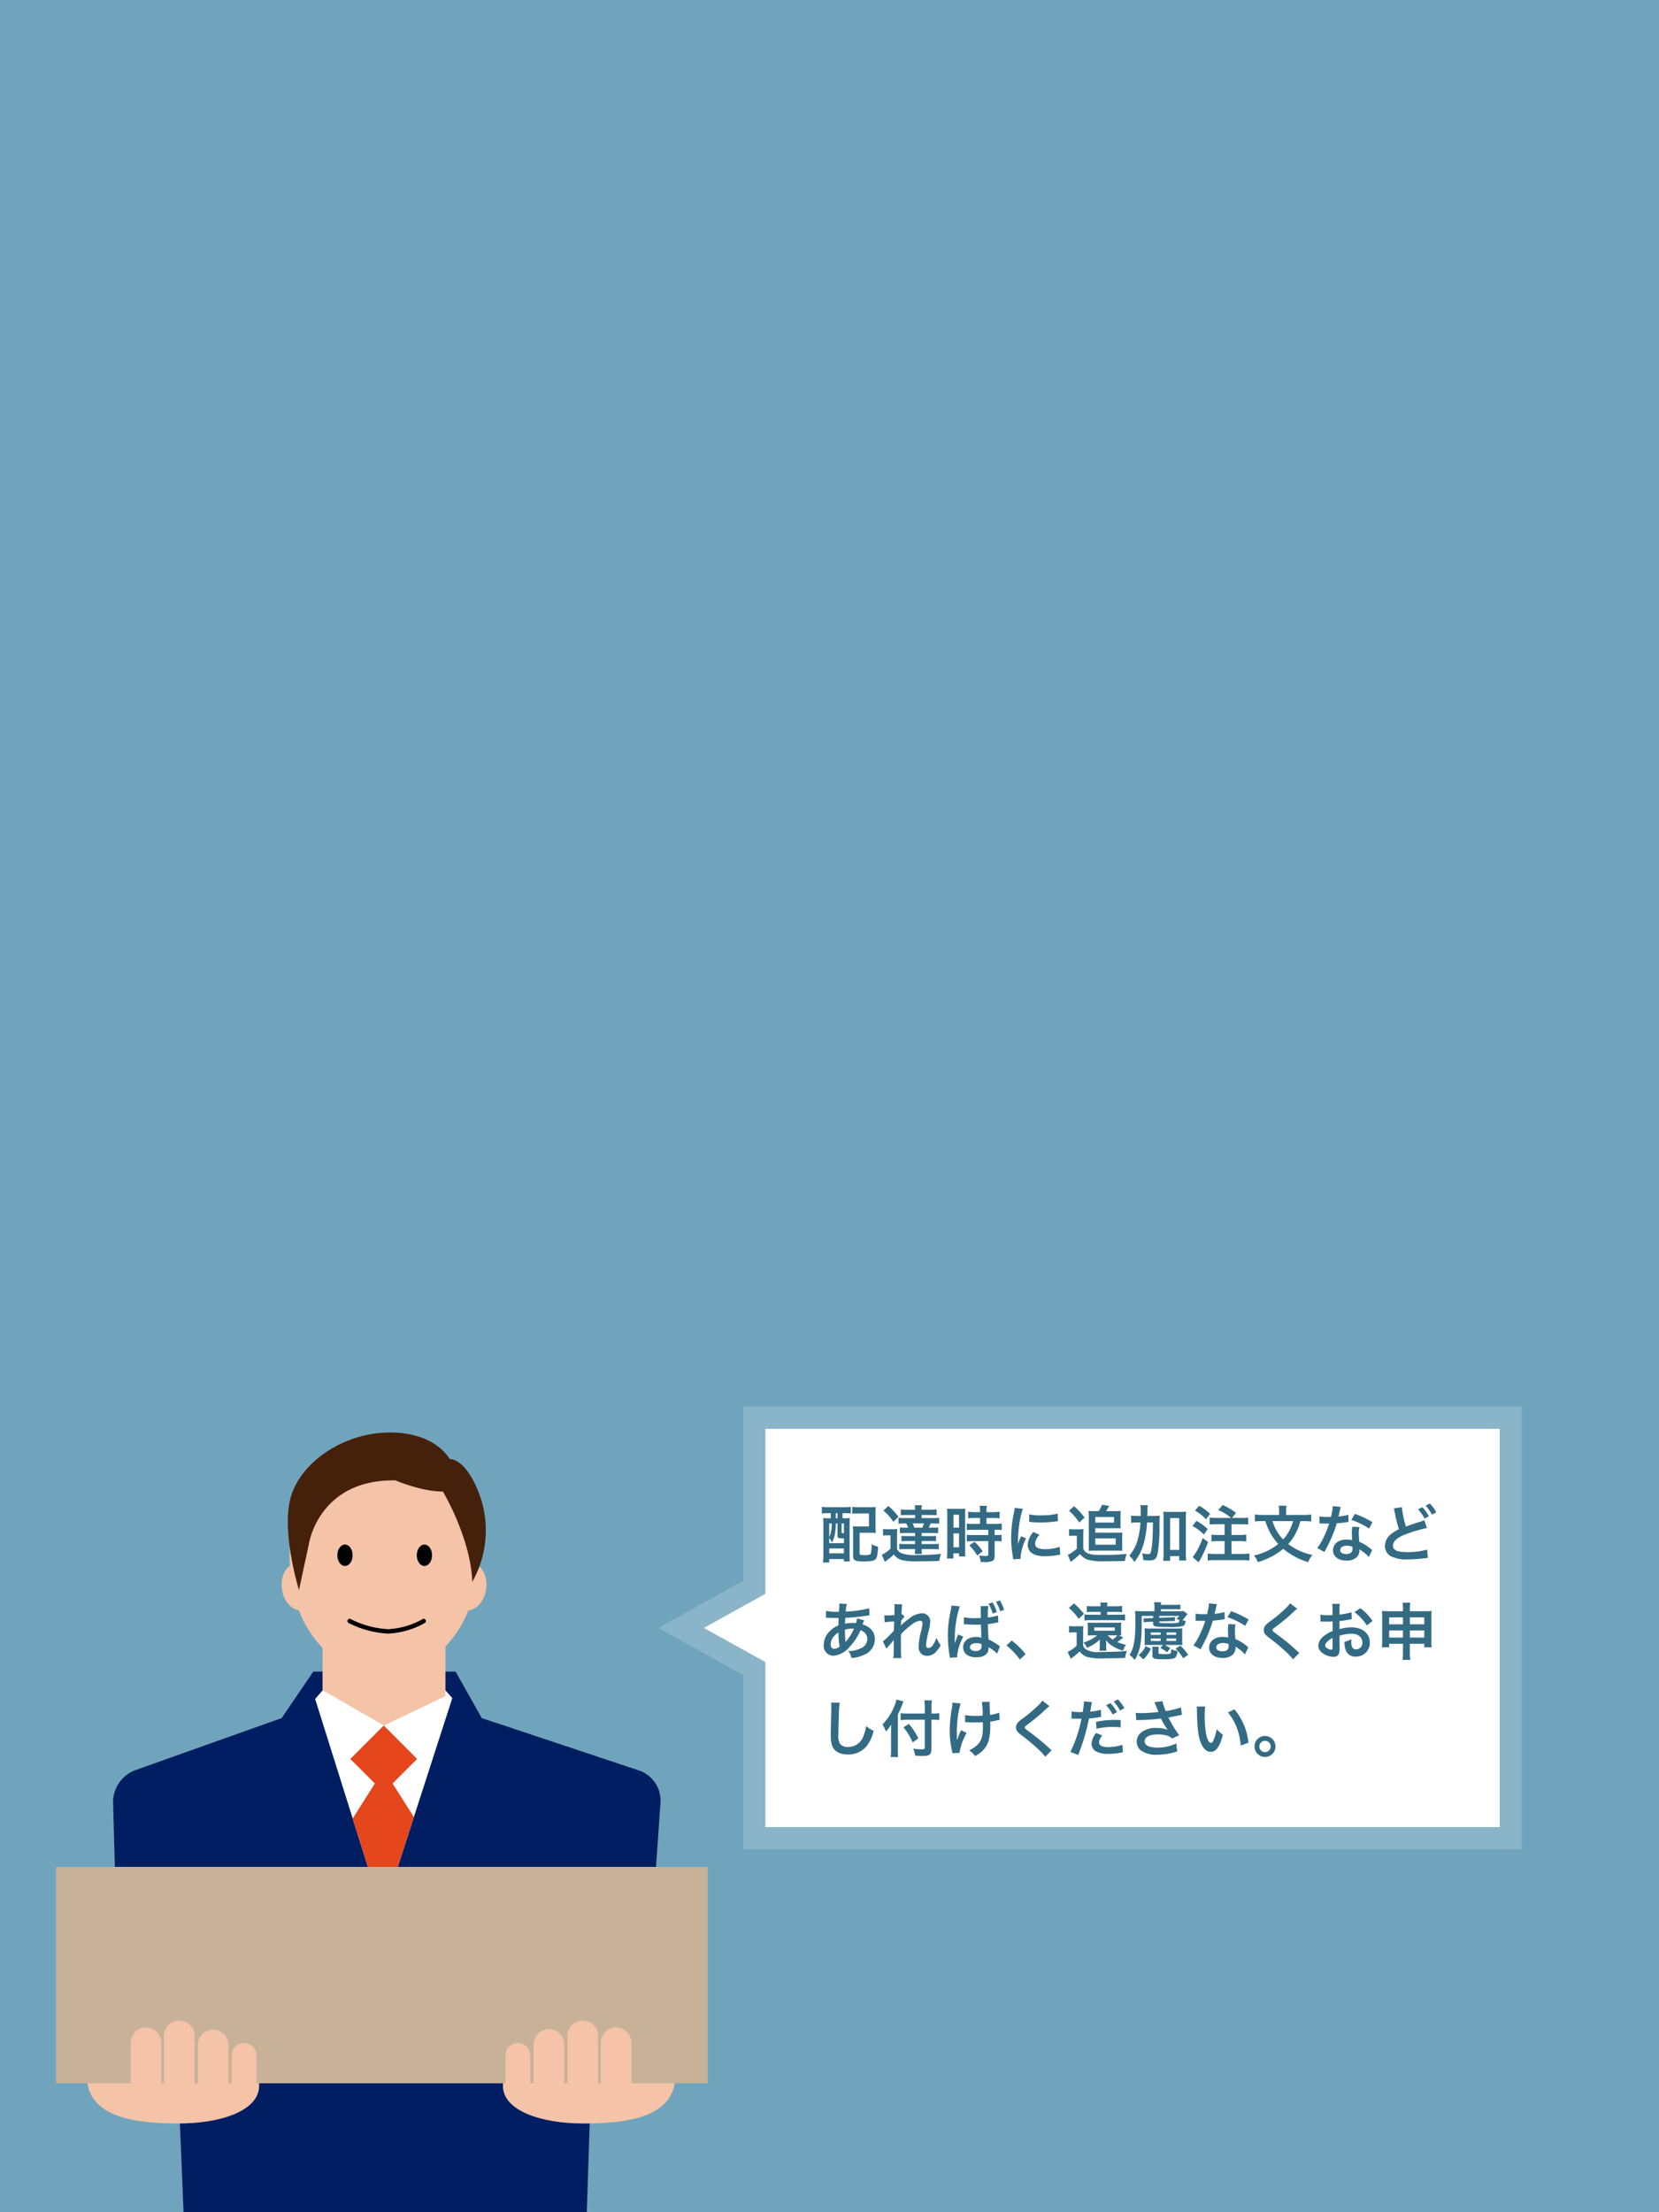
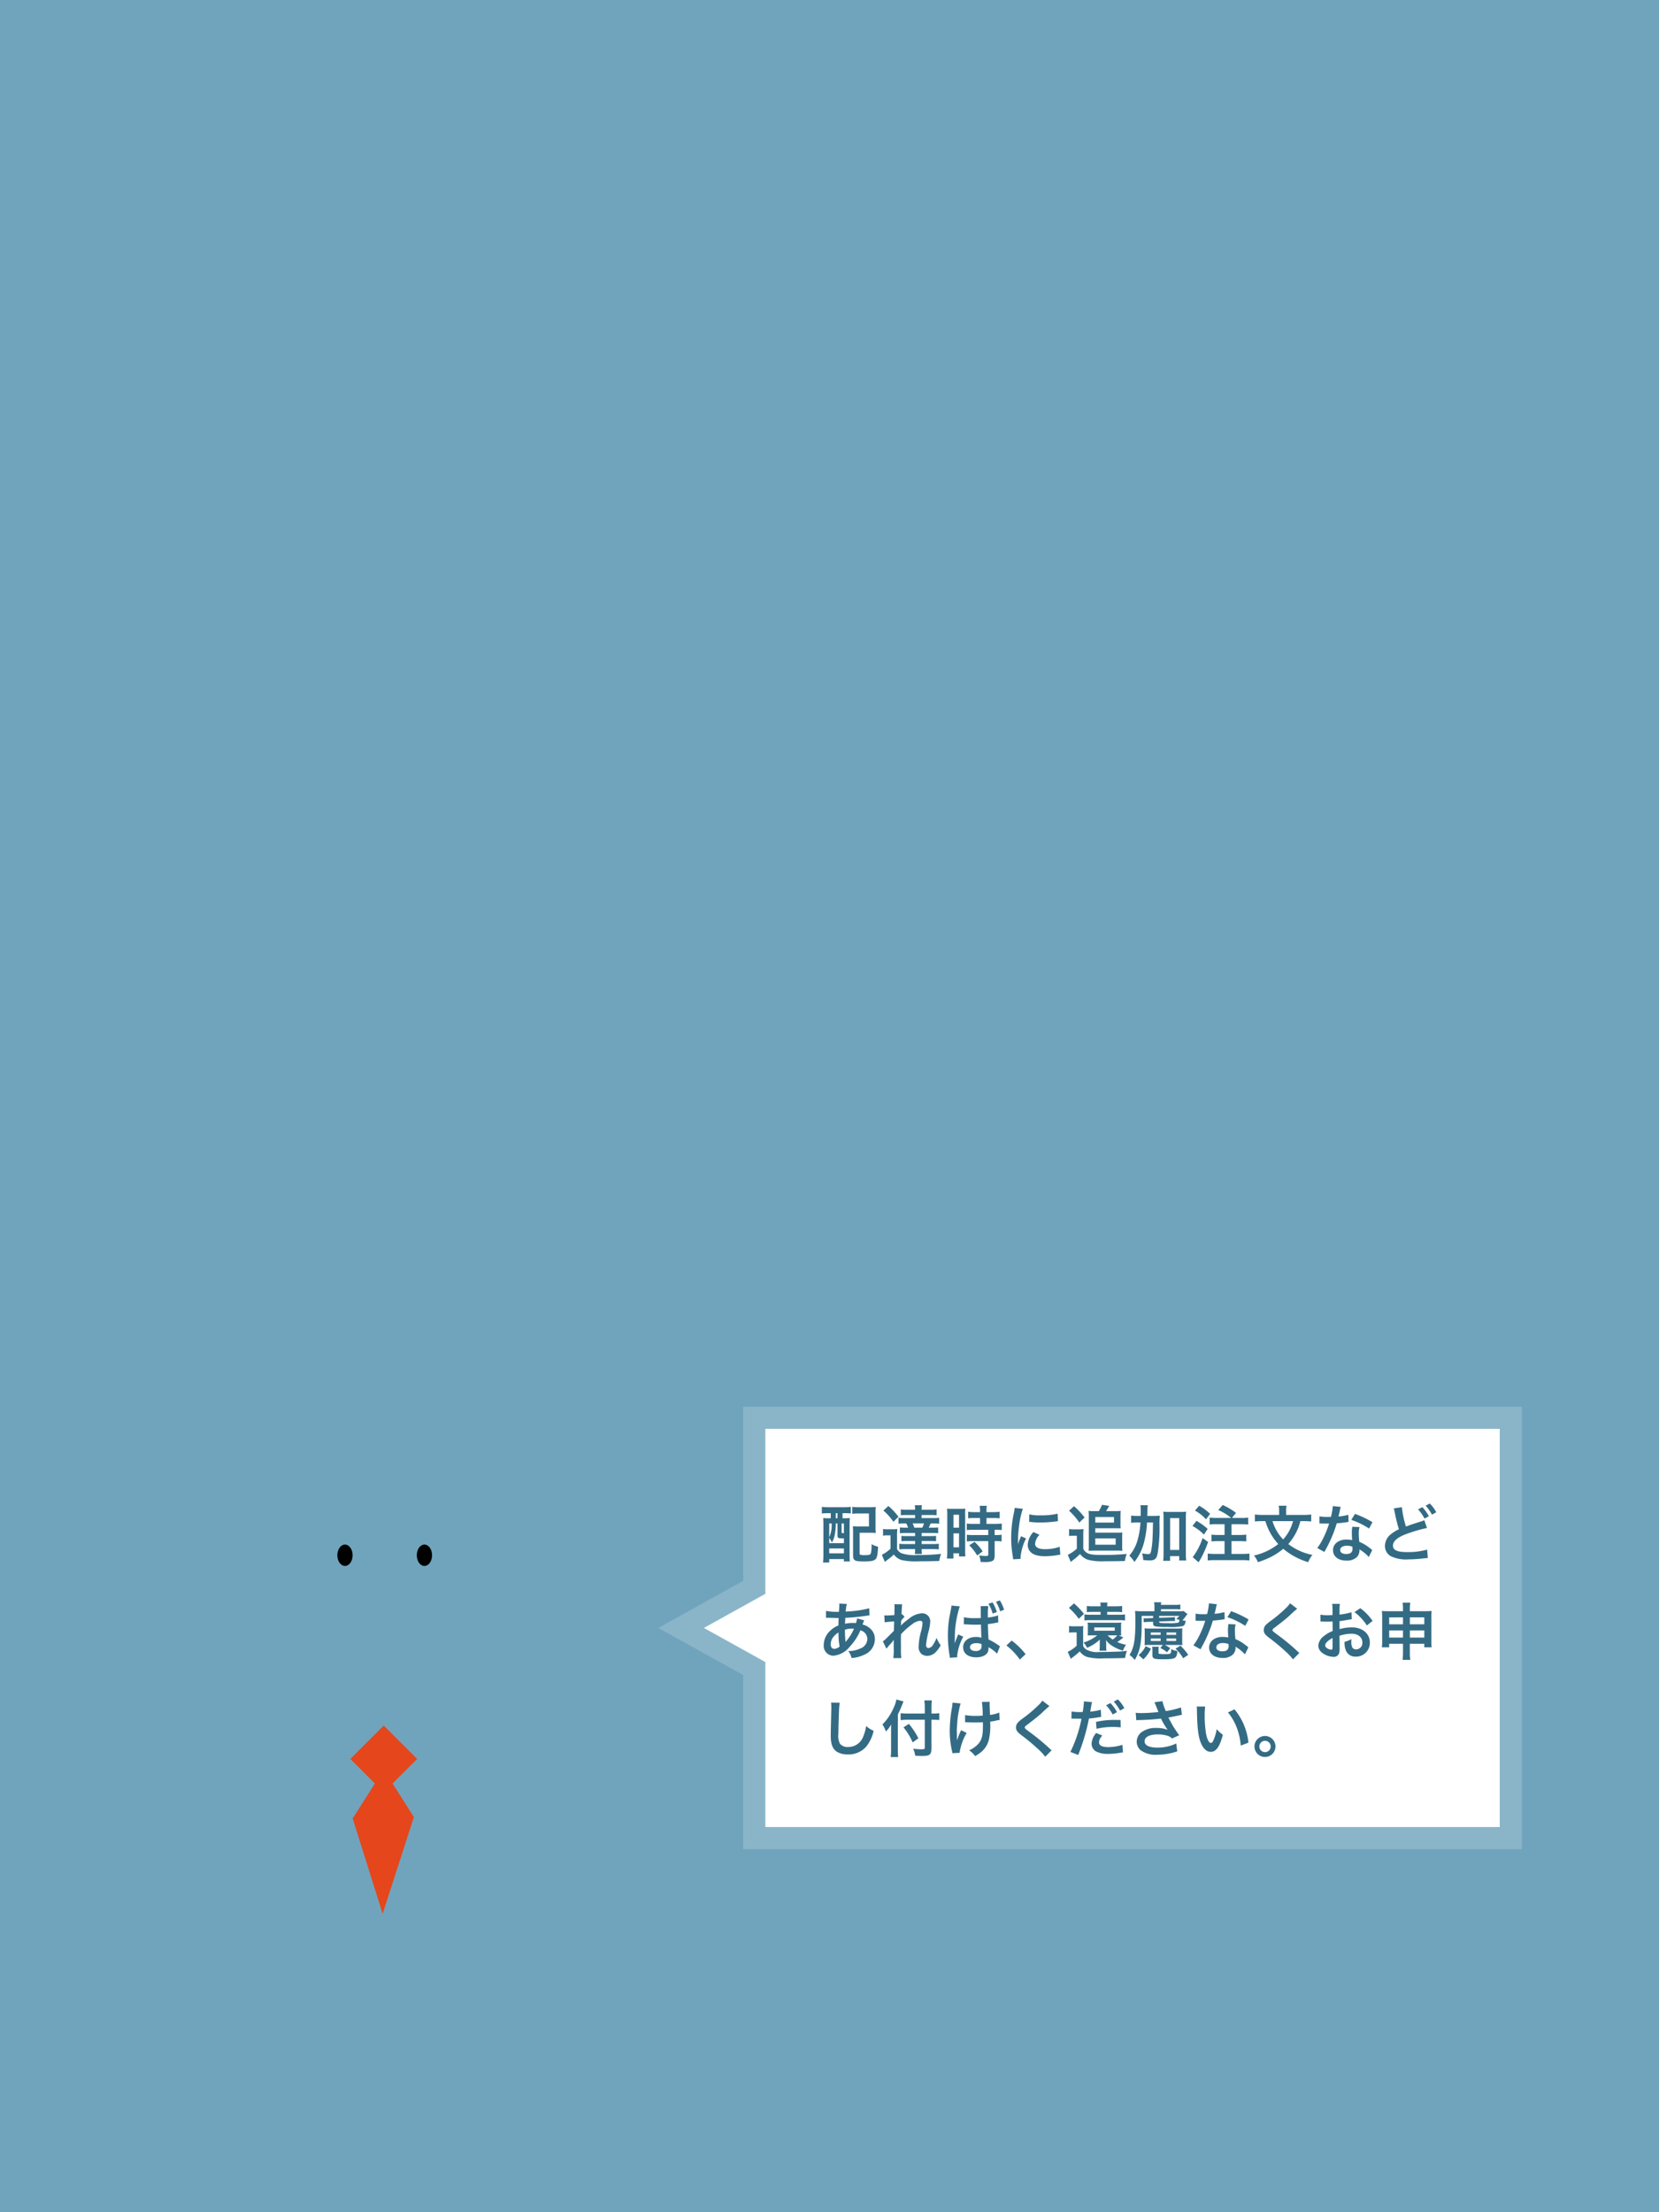
<svg xmlns="http://www.w3.org/2000/svg" width="375" height="500" viewBox="0 0 375 500">
  <defs>
    <clipPath id="clip-path">
-       <rect id="長方形_425" data-name="長方形 425" width="147.302" height="176.23" fill="none" />
-     </clipPath>
+       </clipPath>
    <clipPath id="clip-path-2">
      <path id="パス_10579" data-name="パス 10579" d="M92.536,90.468,90.86,92.4l15.256,48.546L121.863,92.2l-1.541-1.729Z" transform="translate(-90.86 -90.468)" fill="none" />
    </clipPath>
  </defs>
  <g id="グループ_728" data-name="グループ 728" transform="translate(0 -6500)">
    <rect id="長方形_401" data-name="長方形 401" width="375" height="500" transform="translate(0 6500)" fill="#70a4bc" />
    <g id="グループ_583" data-name="グループ 583" transform="translate(12.687 6823.771)">
      <g id="グループ_533" data-name="グループ 533">
        <g id="グループ_532" data-name="グループ 532" clip-path="url(#clip-path)">
          <path id="パス_10572" data-name="パス 10572" d="M138.846,50.639c-.433,2.915.939,5.532,3.064,5.847s4.2-1.791,4.631-4.705-.939-5.532-3.064-5.847-4.2,1.791-4.631,4.705" transform="translate(-49.349 -16.324)" fill="#f4c3a8" />
-           <path id="パス_10573" data-name="パス 10573" d="M127.058,206.052H35.914l-1.458-35.185L21.413,166.49,20,113.991a7.737,7.737,0,0,1,5.12-7.894L58.077,94.372l7.16-10.514H97.405l5.915,10.514,35.627,11.869a7.173,7.173,0,0,1,4.759,7.358l-3.889,55.993-11.728,4.964Z" transform="translate(-7.106 -29.822)" fill="#011e62" />
+           <path id="パス_10573" data-name="パス 10573" d="M127.058,206.052H35.914l-1.458-35.185L21.413,166.49,20,113.991a7.737,7.737,0,0,1,5.12-7.894L58.077,94.372l7.16-10.514H97.405l5.915,10.514,35.627,11.869a7.173,7.173,0,0,1,4.759,7.358l-3.889,55.993-11.728,4.964" transform="translate(-7.106 -29.822)" fill="#011e62" />
          <path id="パス_10574" data-name="パス 10574" d="M90.86,92.4l15.256,48.546L121.863,92.2l-1.541-1.729H92.536Z" transform="translate(-32.312 -32.173)" fill="#fff" />
          <path id="パス_10575" data-name="パス 10575" d="M124.582,30.456c0-12.829-9.553-23.228-21.339-23.228S81.9,17.627,81.9,30.456c0,9.1,2.893,16.2,7.446,20.767V60.8l13.894,8,13.893-6.668v-11.2c4.554-4.711,7.446-11.863,7.446-20.47" transform="translate(-29.127 -2.57)" fill="#f4c3a8" />
          <path id="パス_10576" data-name="パス 10576" d="M86.864,50.639c.433,2.915-.939,5.532-3.064,5.847s-4.2-1.791-4.631-4.705.939-5.532,3.064-5.847,4.2,1.791,4.631,4.705" transform="translate(-28.126 -16.324)" fill="#f4c3a8" />
          <path id="パス_10577" data-name="パス 10577" d="M122.978,33.746a23.646,23.646,0,0,0,.981-21.3s-2.53-6.314-6.114-6.453c0,0-3.061-5.994-13.487-5.994S84.248,6.691,81.971,14.524,83.8,35.6,83.8,35.6L86.083,24.99s2.278-14.457,19.523-14.168c0,0,5.88,2.526,10.72,2.526,0,0,6.267,10.367,6.651,20.4" transform="translate(-28.906)" fill="#45210b" />
        </g>
      </g>
      <g id="グループ_535" data-name="グループ 535" transform="translate(58.548 58.295)">
        <g id="グループ_534" data-name="グループ 534" clip-path="url(#clip-path-2)">
          <path id="パス_10578" data-name="パス 10578" d="M115.031,162.048l3.269-37.426-5.551-8.742,5.551-5.551-7.549-7.549-7.548,7.549,5.551,5.551-5.551,8.743,3.654,41.849,3.649,21.4Z" transform="translate(-95.25 -94.846)" fill="#e5461c" />
        </g>
      </g>
      <g id="グループ_537" data-name="グループ 537">
        <g id="グループ_536" data-name="グループ 536" clip-path="url(#clip-path)">
          <path id="パス_10580" data-name="パス 10580" d="M49.71,223.6c0,5.571-8.537,8.507-18.168,8.507s-20.78-1.277-20.78-10.755c0-5.571,11.878-7.838,21.51-7.838S49.71,218.029,49.71,223.6" transform="translate(-3.827 -75.931)" fill="#f4c3a8" />
-           <path id="パス_10581" data-name="パス 10581" d="M156.732,223.6c0,5.571,8.537,8.507,18.168,8.507s20.78-1.277,20.78-10.755c0-5.571-11.878-7.838-21.51-7.838s-17.439,4.516-17.439,10.086" transform="translate(-55.738 -75.931)" fill="#f4c3a8" />
          <rect id="長方形_426" data-name="長方形 426" width="147.302" height="48.913" transform="translate(0 98.177)" fill="#c7b299" />
          <path id="パス_10582" data-name="パス 10582" d="M29.595,224.353h0a3.474,3.474,0,0,1-3.464-3.464v-8.628a3.464,3.464,0,1,1,6.927,0v8.628a3.474,3.474,0,0,1-3.464,3.464" transform="translate(-9.293 -74.254)" fill="#f4c3a8" />
          <path id="パス_10583" data-name="パス 10583" d="M41.288,223.177h0a3.474,3.474,0,0,1-3.464-3.464v-9.9a3.464,3.464,0,1,1,6.927,0v9.9a3.474,3.474,0,0,1-3.464,3.464" transform="translate(-13.451 -73.382)" fill="#f4c3a8" />
          <path id="パス_10584" data-name="パス 10584" d="M53.169,224.918h0a3.474,3.474,0,0,1-3.464-3.463v-8.628a3.464,3.464,0,0,1,6.927,0v8.628a3.474,3.474,0,0,1-3.464,3.463" transform="translate(-17.676 -74.455)" fill="#f4c3a8" />
-           <path id="パス_10585" data-name="パス 10585" d="M64.391,226.741h0a2.812,2.812,0,0,1-2.8-2.8V216.95a2.8,2.8,0,0,1,5.609,0v6.986a2.812,2.812,0,0,1-2.8,2.8" transform="translate(-21.902 -76.156)" fill="#f4c3a8" />
-           <path id="パス_10586" data-name="パス 10586" d="M194.52,224.353h0a3.474,3.474,0,0,0,3.463-3.464v-8.628a3.464,3.464,0,1,0-6.927,0v8.628a3.474,3.474,0,0,0,3.464,3.464" transform="translate(-67.945 -74.254)" fill="#f4c3a8" />
          <path id="パス_10587" data-name="パス 10587" d="M182.827,223.177h0a3.474,3.474,0,0,0,3.463-3.464v-9.9a3.464,3.464,0,1,0-6.927,0v9.9a3.474,3.474,0,0,0,3.464,3.464" transform="translate(-63.786 -73.382)" fill="#f4c3a8" />
          <path id="パス_10588" data-name="パス 10588" d="M170.945,224.918h0a3.474,3.474,0,0,0,3.464-3.463v-8.628a3.464,3.464,0,1,0-6.927,0v8.628a3.474,3.474,0,0,0,3.463,3.463" transform="translate(-59.561 -74.455)" fill="#f4c3a8" />
          <path id="パス_10589" data-name="パス 10589" d="M160.45,226.741h0a2.812,2.812,0,0,0,2.8-2.8V216.95a2.8,2.8,0,0,0-5.609,0v6.986a2.812,2.812,0,0,0,2.8,2.8" transform="translate(-56.063 -76.156)" fill="#f4c3a8" />
        </g>
      </g>
    </g>
    <g id="グループ_585" data-name="グループ 585" transform="translate(-321 1793)">
      <g id="合体_1" data-name="合体 1" transform="translate(480 5003)" fill="#fff">
        <path d="M 182.5 119.443 L 11.5 119.443 L 11.5 82.595 L 11.5 81.124 L 10.213 80.409 L -5.038 71.942 L 10.213 63.475 L 11.5 62.761 L 11.5 61.29 L 11.5 24.443 L 182.5 24.443 L 182.5 119.443 Z" stroke="none" />
        <path d="M 180 116.943 L 180 26.943 L 14 26.943 L 14 64.233 L 0.112 71.942 L 14 79.652 L 14 116.943 L 180 116.943 M 185 121.943 L 9 121.943 L 9 82.595 L -10.189 71.942 L 9 61.29 L 9 21.943 L 185 21.943 L 185 121.943 Z" stroke="none" fill="#8ab5c9" />
      </g>
      <path id="パス_10722" data-name="パス 10722" d="M2.786,2V3.152H2.492A12.131,12.131,0,0,1,1.064,3.1c.042.49.056.966.056,1.68v6.482a17.533,17.533,0,0,1-.084,1.9h1.4v-.784H5.754v.532H7.1c-.042-.42-.056-.882-.056-1.554V4.636c0-.588.014-1.106.042-1.54a12.4,12.4,0,0,1-1.442.056h-.2V2H5.88c.5,0,1.05.028,1.428.056V.576A12.918,12.918,0,0,1,5.74.66H2.31A12.435,12.435,0,0,1,.77.576v1.5A14.934,14.934,0,0,1,2.3,2ZM3.92,2h.392V3.152H3.92ZM2.436,7.59a3.473,3.473,0,0,1,.588,1.036,4.655,4.655,0,0,0,.616-1.5A12.86,12.86,0,0,0,3.92,4.5V4.328h.392v2.73c0,.546.14.63,1.05.63h.392V8.78H2.436Zm0-3.262h.546a6.547,6.547,0,0,1-.546,3.108Zm2.8,0h.518v2.2c-.5-.014-.518-.028-.518-.252Zm-2.8,5.656H5.754v1.092H2.436ZM12.908,2.018A13.461,13.461,0,0,1,12.964.6,13.529,13.529,0,0,1,11.522.66H9.212A12.285,12.285,0,0,1,7.644.576V2.144A11.571,11.571,0,0,1,9.2,2.074H11.41l.014,2.94H9.17a13.175,13.175,0,0,1-1.4-.056A12.128,12.128,0,0,1,7.826,6.33v5.124c0,1.274.322,1.456,2.506,1.456,1.624,0,2.3-.154,2.66-.6.28-.364.406-1.05.49-2.73A4.889,4.889,0,0,1,12.012,9a8.733,8.733,0,0,1-.154,2.058c-.126.35-.406.434-1.442.434a2.834,2.834,0,0,1-.994-.112c-.084-.056-.112-.126-.112-.378V6.428h2.254a13.175,13.175,0,0,1,1.4.056,12.778,12.778,0,0,1-.056-1.372Zm8.946.406V3.11H19.46A10.117,10.117,0,0,1,18.1,3.054v1.33a10.67,10.67,0,0,1,1.358-.056h.406a7.142,7.142,0,0,1,.406.952h-.5a10.117,10.117,0,0,1-1.358-.056V6.54a10.391,10.391,0,0,1,1.358-.056h2.086v.7H20.02a10.048,10.048,0,0,1-1.26-.056V8.346a10.485,10.485,0,0,1,1.26-.056h1.834v.686H19.628a8.375,8.375,0,0,1-1.344-.07v1.288a8.375,8.375,0,0,1,1.344-.07h2.226a9.746,9.746,0,0,1-.07,1.106h1.61a6.187,6.187,0,0,1-.07-1.106h2.52a8.791,8.791,0,0,1,1.358.07V8.906a8.881,8.881,0,0,1-1.372.07H23.324V8.29H25.34a10.381,10.381,0,0,1,1.246.056V7.128a9.8,9.8,0,0,1-1.246.056H23.324v-.7H25.7a10.53,10.53,0,0,1,1.358.056V5.224A10.39,10.39,0,0,1,25.7,5.28h-.77c.14-.294.238-.5.42-.952h.574a11.363,11.363,0,0,1,1.372.056V3.054a10.642,10.642,0,0,1-1.372.056H23.31V2.424h2.156a10.087,10.087,0,0,1,1.246.056V1.15a13,13,0,0,1-1.414.07H23.31A6.676,6.676,0,0,1,23.38.212h-1.6a8.478,8.478,0,0,1,.07,1.008H20.02a9.065,9.065,0,0,1-1.4-.07V2.466c.322-.028.6-.042,1.246-.042Zm2.016,1.9a8.44,8.44,0,0,1-.392.952H21.672a7.932,7.932,0,0,0-.378-.952ZM14.686,1.416A12.434,12.434,0,0,1,16.94,3.95l1.148-1.134A13.9,13.9,0,0,0,15.806.38ZM14.6,7.086a4.917,4.917,0,0,1,.938-.07H16.3v3.01a8.036,8.036,0,0,1-1.974,1.386l.686,1.6c.112-.1.28-.224.406-.322a13.889,13.889,0,0,0,1.624-1.344,3.5,3.5,0,0,0,1.778,1.26,14.511,14.511,0,0,0,3.71.28c1.442,0,3.444-.028,4.774-.084a8.244,8.244,0,0,1,.42-1.6,43.069,43.069,0,0,1-5.348.252,9.264,9.264,0,0,1-3.514-.364,2.083,2.083,0,0,1-1.092-.98V7.1a14.106,14.106,0,0,1,.056-1.526,6.165,6.165,0,0,1-1.064.07h-1.05a6,6,0,0,1-1.106-.07ZM36.526,3.1v1.33H35.084a10.769,10.769,0,0,1-1.554-.084V5.826c.434-.042.952-.07,1.54-.07h3.318v1.19H35.07a10.389,10.389,0,0,1-1.526-.07V8.4a12.538,12.538,0,0,1,1.5-.084h3.346V11.3c0,.308-.084.378-.518.378a12.472,12.472,0,0,1-1.568-.112,3.609,3.609,0,0,1,.336,1.47c.966.014.966.014,1.092.014a3.924,3.924,0,0,0,1.54-.224c.42-.2.56-.532.56-1.344V8.318h.182A7.612,7.612,0,0,1,41.4,8.4V6.876a8.539,8.539,0,0,1-1.386.07H39.83V5.756h.238a9.105,9.105,0,0,1,1.372.07V4.342a10.333,10.333,0,0,1-1.526.084H37.982V3.1h1.54a10.156,10.156,0,0,1,1.442.07V1.682a10.322,10.322,0,0,1-1.456.084H37.982V1.388a7.443,7.443,0,0,1,.07-1.05h-1.61a6.257,6.257,0,0,1,.084,1.05v.378H35.294a10.185,10.185,0,0,1-1.456-.084V3.166a11.855,11.855,0,0,1,1.5-.07Zm-7.406,7.49a12.754,12.754,0,0,1-.084,1.666h1.47V11.076H31.78v.7h1.428c-.028-.35-.042-.658-.042-1.4V2.368A10.5,10.5,0,0,1,33.208.982c-.336.028-.588.042-1.218.042H30.3A12.129,12.129,0,0,1,29.064.982,13.124,13.124,0,0,1,29.12,2.4Zm1.4-8.232h1.26V5.28H30.52Zm0,4.214h1.26v3.15H30.52Zm6.594,4.06A10.744,10.744,0,0,0,35.28,8.486l-1.19.784a10.7,10.7,0,0,1,1.792,2.3ZM45.7,12.336c-.014-.182-.014-.294-.014-.378a11.493,11.493,0,0,1,1.246-4.242l-1.12-.5A14.278,14.278,0,0,0,45.08,9.06c.014-.35.028-.462.028-.77a23.375,23.375,0,0,1,.21-3.094A19.3,19.3,0,0,1,46.2,1.01l-1.848-.2a9.16,9.16,0,0,1-.21,1.3,26.877,26.877,0,0,0-.574,5.474,24.42,24.42,0,0,0,.364,4.186c.042.322.056.406.07.658ZM47.628,3.95a16.619,16.619,0,0,0,2.52.154,25.077,25.077,0,0,0,3-.168c.672-.084.882-.112.994-.126l-.084-1.694a15.438,15.438,0,0,1-3.808.378,10.094,10.094,0,0,1-2.59-.224Zm.966,2.31a4.573,4.573,0,0,0-1.288,2.884,2.345,2.345,0,0,0,.42,1.372c.616.826,1.736,1.218,3.472,1.218a17.264,17.264,0,0,0,2.9-.266,4.679,4.679,0,0,1,.574-.084l-.14-1.778a9.839,9.839,0,0,1-3.332.532c-1.456,0-2.226-.42-2.226-1.218A3.167,3.167,0,0,1,49.966,6.9ZM62.146,1.542a8.89,8.89,0,0,1-1.092-.056c.028.35.056.658.056.98V9.55q0,.525-.042.966c.308-.028.616-.042,1.022-.042h5.656c.364,0,.644.014.952.042-.028-.308-.042-.616-.042-.966V7.436A10.583,10.583,0,0,1,68.7,6.372a8.136,8.136,0,0,1-.98.042H62.58V5.406h4.732c.434,0,.658.014,1.008.028a7.158,7.158,0,0,1-.042-1.05V2.466c0-.364.014-.672.042-.98a6.655,6.655,0,0,1-1.008.056h-2.3A13.367,13.367,0,0,0,65.73.352L64.106.114a8.139,8.139,0,0,1-.742,1.428Zm.434,1.33h4.228v1.26H62.58Zm0,4.83h4.606V9.13H62.58ZM56.644,1.444a14.7,14.7,0,0,1,2.324,2.674l1.19-1.134A15.939,15.939,0,0,0,57.764.422Zm.014,5.726a5.316,5.316,0,0,1,.966-.07h.784v2.926a8.72,8.72,0,0,1-2.044,1.4l.672,1.6c.1-.084.308-.252.518-.42a13.454,13.454,0,0,0,1.582-1.372,3.812,3.812,0,0,0,1.778,1.3,13.3,13.3,0,0,0,3.836.336c1.6,0,2.954-.014,4.522-.056a6.423,6.423,0,0,1,.42-1.6,53.9,53.9,0,0,1-5.81.224c-1.82,0-2.66-.126-3.248-.5a1.926,1.926,0,0,1-.77-.9V7.114a14.106,14.106,0,0,1,.056-1.526,6.165,6.165,0,0,1-1.064.07H57.778a6.074,6.074,0,0,1-1.12-.07ZM74.326,2.634c.042-1.232.042-1.232.042-1.5a4.955,4.955,0,0,1,.084-.924h-1.68a7.327,7.327,0,0,1,.084,1.246c0,.742,0,.77-.014,1.176h-.63a10.29,10.29,0,0,1-1.54-.084V4.188A9.815,9.815,0,0,1,72.086,4.1h.7a17.536,17.536,0,0,1-.658,4.018,9,9,0,0,1-1.862,3.486,6.26,6.26,0,0,1,1.148,1.428,11.645,11.645,0,0,0,2.142-4.284A21.222,21.222,0,0,0,74.27,4.1h1.344c-.028,2.044-.028,2.044-.084,3.276a19.5,19.5,0,0,1-.364,3.318c-.126.462-.252.56-.644.56a8.763,8.763,0,0,1-1.372-.168,4.8,4.8,0,0,1,.252,1.5,13.409,13.409,0,0,0,1.47.1c1.148,0,1.554-.364,1.806-1.6a36.641,36.641,0,0,0,.42-6.23,17.717,17.717,0,0,1,.07-2.282,15.345,15.345,0,0,1-1.568.056Zm5.166,9.072H81.55V12.7h1.582a11.75,11.75,0,0,1-.084-1.554V3.124a11.1,11.1,0,0,1,.07-1.47,8.072,8.072,0,0,1-1.26.07H79.2a8.406,8.406,0,0,1-1.26-.07,11.1,11.1,0,0,1,.07,1.47V11.16a13.006,13.006,0,0,1-.084,1.61h1.568Zm0-8.582H81.55v7.182H79.492Zm10.5-.042A12.132,12.132,0,0,1,88.424,3V4.566a12.462,12.462,0,0,1,1.568-.07H91.8V6.932H90.356a11.583,11.583,0,0,1-1.526-.084v1.54c.434-.042.98-.07,1.54-.07H91.8v2.9H89.656a14.338,14.338,0,0,1-1.666-.084V12.7a13.518,13.518,0,0,1,1.666-.084h6.1a13.839,13.839,0,0,1,1.666.084V11.132a13.518,13.518,0,0,1-1.666.084H93.366v-2.9h1.806c.546,0,1.092.028,1.526.07V6.848a11.583,11.583,0,0,1-1.526.084H93.366V4.5h2.2c.616,0,1.134.028,1.568.07V3a9.233,9.233,0,0,1-1.568.084h-2.1l.924-1.148A14.985,14.985,0,0,0,91.378.156L90.37,1.3a11.243,11.243,0,0,1,2.912,1.778ZM85.106,1.416A9.183,9.183,0,0,1,87.6,3.4l.938-1.246A12.352,12.352,0,0,0,86.058.324ZM84.546,4.9a10.538,10.538,0,0,1,2.59,1.946l.84-1.288a13.146,13.146,0,0,0-2.534-1.82Zm2.282,2.73A14.574,14.574,0,0,1,84.6,11.944l1.33,1.162c.084-.154.084-.154.2-.336.168-.28.252-.42.392-.672a24.347,24.347,0,0,0,1.554-3.584ZM109.676,3.8a14.439,14.439,0,0,1,1.708.084V2.3a12.414,12.414,0,0,1-1.764.1h-3.906V1.388a4.916,4.916,0,0,1,.1-1.064h-1.778a4.964,4.964,0,0,1,.1,1.078V2.4h-3.724a12.463,12.463,0,0,1-1.75-.1V3.88a15.3,15.3,0,0,1,1.708-.084h.658a13.245,13.245,0,0,0,1.26,2.94,12.992,12.992,0,0,0,1.652,2.24,13.621,13.621,0,0,1-5.5,2.6,5.6,5.6,0,0,1,.9,1.5,20.669,20.669,0,0,0,2.982-1.2,15.309,15.309,0,0,0,2.744-1.82,15.791,15.791,0,0,0,5.642,3.024,5.073,5.073,0,0,1,.966-1.638,13.046,13.046,0,0,1-5.474-2.464,12.581,12.581,0,0,0,1.652-2.366A11.573,11.573,0,0,0,108.934,3.8Zm-2.394,0a9.952,9.952,0,0,1-.966,2.38,10.122,10.122,0,0,1-1.274,1.764A9.985,9.985,0,0,1,103.7,6.19,10.207,10.207,0,0,1,102.634,3.8Zm8.988-3.4a14.3,14.3,0,0,1-.42,2.436c-.308.014-.546.014-.714.014a9.721,9.721,0,0,1-1.89-.126v1.6l.742.014c.294.014.378.014.56.014s.252,0,.882-.014a21.537,21.537,0,0,1-1.316,3.3,12.743,12.743,0,0,1-1.358,2.24l1.61.9c.084-.168.084-.168.266-.5.532-.98.658-1.232.98-1.918a26.873,26.873,0,0,0,1.54-4.06c.868-.07,1.722-.168,2.226-.252a2.73,2.73,0,0,1,.448-.07l-.042-1.61a12.008,12.008,0,0,1-2.24.392c.154-.616.224-.9.294-1.232a7.008,7.008,0,0,1,.224-.938Zm8.96,3.64a22.1,22.1,0,0,0-3.948-1.876l-.84,1.358a17.135,17.135,0,0,1,4.032,1.96Zm-.056,6.314a2.509,2.509,0,0,1-.21-.2,5.162,5.162,0,0,0-.49-.378,8.747,8.747,0,0,0-2.212-1.288,14.864,14.864,0,0,1-.126-1.918,4.666,4.666,0,0,1,.168-1.414L120.68,5.07a7.426,7.426,0,0,0-.112,1.414c0,.42.028.966.07,1.61a6.954,6.954,0,0,0-1.3-.126c-1.778,0-3.024.994-3.024,2.408s1.2,2.352,3.052,2.352a3.232,3.232,0,0,0,2.324-.784,2.237,2.237,0,0,0,.6-1.484c0-.056-.014-.154-.028-.28a8.467,8.467,0,0,1,2.142,1.736Zm-4.48-.77s.028.336.028.476c0,.784-.462,1.176-1.414,1.176-.868,0-1.372-.336-1.372-.91s.588-.966,1.5-.966A3.529,3.529,0,0,1,120.694,9.578ZM130.046.926a7.56,7.56,0,0,1,.224.924,34.7,34.7,0,0,0,.938,3.794,8.655,8.655,0,0,0-1.9,1.19,3.332,3.332,0,0,0-1.246,2.506,2.633,2.633,0,0,0,1.218,2.338,7.84,7.84,0,0,0,4.06.77,29.586,29.586,0,0,0,3.276-.21c.742-.07.84-.084,1.134-.1l-.154-1.9a15.869,15.869,0,0,1-4.522.56c-2.254,0-3.206-.434-3.206-1.456s1.022-1.89,3.066-2.646a32.28,32.28,0,0,1,4.62-1.344l-.6-1.764a5.177,5.177,0,0,1-.994.364c-1.764.56-2.3.742-3.164,1.078a24.211,24.211,0,0,1-.924-4.382Zm5.488.21A9.449,9.449,0,0,1,137,3.222l.98-.518a9.073,9.073,0,0,0-1.47-2.058Zm4.116.658A8.1,8.1,0,0,0,138.194-.18l-.938.49a10.315,10.315,0,0,1,1.428,2.03ZM8.75,25.782a5.251,5.251,0,0,1-.28,1.064,3.964,3.964,0,0,0-.532-.028A7.747,7.747,0,0,0,6.006,27c.014-.294.028-.742.07-1.344A44.915,44.915,0,0,0,11,25.166c.294-.042.35-.042.546-.056l-.07-1.61a25.369,25.369,0,0,1-5.306.742,8.242,8.242,0,0,1,.252-1.722L4.69,22.436a.788.788,0,0,1,.028.224c0,.266-.014.616-.028.8-.042.56-.042.56-.056.84H4.326a12.386,12.386,0,0,1-2.618-.21v1.568c.154-.014.28-.014.322-.014H2.3c1.358.042,2.114.056,2.268.056-.028.672-.056,1.232-.056,1.68a5.786,5.786,0,0,0-1.918,1.26A4.4,4.4,0,0,0,1.2,31.774a2.211,2.211,0,0,0,2.184,2.45,5.35,5.35,0,0,0,3.668-2.016,12.356,12.356,0,0,0,2.436-3.724,2.053,2.053,0,0,1,1.568,1.932A2.351,2.351,0,0,1,9.422,32.6a5.8,5.8,0,0,1-2.674.56,4.51,4.51,0,0,1,.742,1.582A7.8,7.8,0,0,0,10.346,34a3.806,3.806,0,0,0,2.408-3.5,3.123,3.123,0,0,0-1.33-2.646,3.77,3.77,0,0,0-1.456-.686c.042-.126.056-.14.2-.532a3.233,3.233,0,0,1,.168-.406ZM4.536,28.974a15.356,15.356,0,0,0,.252,3.164,1.929,1.929,0,0,1-1.218.532c-.49,0-.8-.392-.8-1.022A2.776,2.776,0,0,1,3.4,29.94,4.164,4.164,0,0,1,4.536,28.974Zm1.582,2.114a.574.574,0,0,1-.014-.154.74.74,0,0,0-.014-.182,23.281,23.281,0,0,1-.1-2.408,5.143,5.143,0,0,1,1.68-.252,3.288,3.288,0,0,1,.364.014,10.652,10.652,0,0,1-1.736,2.8,1.293,1.293,0,0,0-.154.2Zm12.516-3.682c.014-.168.028-.252.028-.252l.028-.826c.084-.112.112-.14.168-.224a1.274,1.274,0,0,1,.2-.252,2.342,2.342,0,0,1,.406-.42l-.518-.588c-.1.028-.154.056-.168.056.028-.854.042-.966.056-1.246s.042-.462.042-.532a1.952,1.952,0,0,1,.056-.518l-1.778-.028a4.652,4.652,0,0,1,.042.784c0,.322-.014.756-.014,1.148-.014.322-.014.322-.028.532-.658.042-1.428.084-1.694.084a4.342,4.342,0,0,1-.574-.028l.084,1.582a18.039,18.039,0,0,1,2.142-.2c0,.378-.014.406-.014.728-.028.546-.028.7-.042,1.372-.266.294-.266.294-1.582,1.6a6.273,6.273,0,0,1-.91.8l.812,1.666a7.994,7.994,0,0,1,.644-.8,10.9,10.9,0,0,0,.994-1.176l.028-.014c-.028.378-.028.378-.028,1.876a12.289,12.289,0,0,1-.1,2.226h1.806a18.894,18.894,0,0,1-.07-2.31c-.014-1.554-.014-1.554-.014-1.666,0-.392,0-.784.028-1.414a15.915,15.915,0,0,1,2.548-2.282,3.353,3.353,0,0,1,1.736-.756c.378,0,.574.182.574.518a8.877,8.877,0,0,1-.294,1.764,14.121,14.121,0,0,0-.574,3.514,2,2,0,0,0,.728,1.764,2.08,2.08,0,0,0,1.2.364,2.708,2.708,0,0,0,2.072-1.008,6.388,6.388,0,0,0,.98-1.386,6.806,6.806,0,0,1-.938-1.68,6.872,6.872,0,0,1-.812,1.6,1.4,1.4,0,0,1-.98.714c-.364,0-.574-.252-.574-.7a17.7,17.7,0,0,1,.588-3.15,10.015,10.015,0,0,0,.35-2.142,1.806,1.806,0,0,0-1.96-1.862,5.012,5.012,0,0,0-2.954,1.316,10.266,10.266,0,0,0-1.708,1.456Zm14.224-.294h.084a.615.615,0,0,1,.126.014h.252c.07.014.21.014.42.028.658.042,1.218.056,1.75.056.364,0,.686,0,1.246-.028.042,1.512.07,2.506.1,2.982a3.549,3.549,0,0,0-1.246-.182c-1.68,0-2.884.952-2.884,2.3,0,1.428,1.12,2.3,2.968,2.3,1.358,0,2.338-.49,2.66-1.3a2.578,2.578,0,0,0,.112-.784,1.06,1.06,0,0,0-.014-.21,8.392,8.392,0,0,1,1.946,1.47l.658-1.68a4.24,4.24,0,0,1-.392-.252,12.449,12.449,0,0,0-2.2-1.274l-.028-.574-.042-.728c-.042-.784-.056-1.19-.07-1.848V27.07a17.756,17.756,0,0,0,1.946-.308,2.674,2.674,0,0,1,.406-.07L40.6,25.11a9.969,9.969,0,0,1-2.31.476v-.658a12.359,12.359,0,0,1,.1-1.932l-1.736.028a3.128,3.128,0,0,1,.042.56v1.47c.014.112.014.336.014.658-.518.014-.84.014-1.3.014a10.721,10.721,0,0,1-2.52-.21Zm4,4.48a2.2,2.2,0,0,1,.014.378,1.2,1.2,0,0,1-.182.77,1.429,1.429,0,0,1-1.148.42c-.784,0-1.288-.336-1.288-.868,0-.56.56-.91,1.456-.91A3.124,3.124,0,0,1,36.862,31.592Zm-5.474,2.982a2.177,2.177,0,0,1-.028-.364,11.734,11.734,0,0,1,1.386-4.3l-1.162-.5c-.084.238-.14.364-.168.434-.154.35-.168.392-.378.952l-.154.406-.07.14H30.8c0-.21.014-.364.014-.518v-.168s0-.2.014-.546a23.089,23.089,0,0,1,1.12-7.042l-1.89-.182v.042a7.515,7.515,0,0,1-.154,1.036c-.308,1.582-.308,1.582-.378,2.016a24.7,24.7,0,0,0-.266,3.7,26.832,26.832,0,0,0,.378,4.466,2.8,2.8,0,0,1,.07.546ZM38.43,22.492a8.436,8.436,0,0,1,.952,2.2l.938-.336a8.561,8.561,0,0,0-.966-2.184Zm3.528,1.33a8.9,8.9,0,0,0-.952-2.1l-.868.322a9.621,9.621,0,0,1,.938,2.142ZM42.49,31.9a15.068,15.068,0,0,1,3.038,3.192l1.3-1.218a16.364,16.364,0,0,0-3.15-3.08Zm25.382-2.282c.2.014.392.014.574.028a6.4,6.4,0,0,1-.042-.91v-1.12a8.954,8.954,0,0,1,.042-.9,5.579,5.579,0,0,1-.938.056H61.782a5.686,5.686,0,0,1-.938-.056,5.244,5.244,0,0,1,.056.9v1.106a6.661,6.661,0,0,1-.042.924c.392-.028.6-.028.938-.028h1.218a9.4,9.4,0,0,1-3.08,1.624,4.384,4.384,0,0,1,.784,1.19,9.563,9.563,0,0,0,2.9-1.862,7.21,7.21,0,0,0-.028.8v.672a8.845,8.845,0,0,1-.07,1.05H65.1A6.613,6.613,0,0,1,65.044,32v-.56a5.761,5.761,0,0,0-.056-.77,4.717,4.717,0,0,0,1.358,1.288,8.829,8.829,0,0,0,2.492,1.12,5.222,5.222,0,0,1,.686-1.33,9.2,9.2,0,0,1-1.974-.616,12.309,12.309,0,0,0,1.05-.77c.112-.1.252-.21.322-.266Zm-.322,0a5.1,5.1,0,0,1-1.036.952,8.489,8.489,0,0,1-1.162-.952Zm-5.208-1.792h4.634v.742H62.342Zm2.926-2.87v-.644h2.058a9.213,9.213,0,0,1,1.316.07v-1.4c-.448.042-.9.07-1.414.07h-1.96a4.121,4.121,0,0,1,.07-.854H63.7a3.261,3.261,0,0,1,.07.854H62.1a9.8,9.8,0,0,1-1.442-.07v1.4a8.2,8.2,0,0,1,1.316-.07h1.806v.644H61.446a8.093,8.093,0,0,1-1.316-.07v1.372a8.287,8.287,0,0,1,1.33-.07h6.51a8.612,8.612,0,0,1,1.33.07V24.886a8.306,8.306,0,0,1-1.316.07Zm-8.652-1.54a14.1,14.1,0,0,1,2.226,2.464l1.176-1.12a17.046,17.046,0,0,0-2.254-2.366Zm.042,5.6a5.2,5.2,0,0,1,.938-.07h.77v3.01a7.339,7.339,0,0,1-2.016,1.386l.686,1.582c.2-.168.252-.21.364-.294a15.079,15.079,0,0,0,1.666-1.386A3.282,3.282,0,0,0,60.8,34.518a12.741,12.741,0,0,0,3.766.294c1.526,0,3.458-.028,4.76-.084a5.219,5.219,0,0,1,.42-1.6c-1.33.126-1.33.126-1.792.154-1.036.042-3.248.1-4.494.1a5.036,5.036,0,0,1-2.94-.574,2.167,2.167,0,0,1-.686-.756V28.848a10.836,10.836,0,0,1,.042-1.33,8.2,8.2,0,0,1-1.05.056h-1.05a6.074,6.074,0,0,1-1.12-.07Zm18.984-3.794v.49l-1.344.042a1.531,1.531,0,0,1-.28.014,2.728,2.728,0,0,1-.518-.028l.028.924c.392-.056.644-.07.784-.084l1.33-.042v.294c0,.518.112.672.6.77a16.221,16.221,0,0,0,2.716.112,12.984,12.984,0,0,0,3.388-.182c.406-.168.574-.476.658-1.2a6.075,6.075,0,0,1-.728-.126,5.386,5.386,0,0,0,.728-.882c.126-.168.14-.168.252-.308.028-.042.084-.112.154-.21l-.868-.686a8.8,8.8,0,0,1-1.288.056H77.42V23.7h3.024a12.015,12.015,0,0,1,1.358.056V22.646a6.758,6.758,0,0,1-1.372.084H77.42a2.933,2.933,0,0,1,.07-.588H75.866a4.67,4.67,0,0,1,.084.966v1.064H73.192a13.725,13.725,0,0,1-1.624-.07c.056.63.07,1.12.07,2.226,0,4.326-.294,6.034-1.316,7.714A6.429,6.429,0,0,1,71.5,35.176c1.246-2.142,1.568-3.864,1.568-8.47V25.222Zm1.372,0h4.55a2.971,2.971,0,0,1-.7.686c.322.084.448.112.728.21-.028.378-.1.56-.266.63a11.847,11.847,0,0,1-2.534.112c-1.582,0-1.778-.042-1.778-.322v-.056l2.716-.1H80.6l-.014-.9a5.764,5.764,0,0,1-.854.07l-2.716.1Zm.854,6.566-.6.686a6.224,6.224,0,0,1,1.526.98l.728-.938a8.4,8.4,0,0,0-1.232-.728h2.828c.574,0,.8.014,1.148.042a9.378,9.378,0,0,1-.042-1.008V29.044c0-.434.014-.7.042-1.022a9.84,9.84,0,0,1-1.232.056h-6.09a9.559,9.559,0,0,1-1.232-.056c.028.336.042.616.042,1.008v1.792c0,.42-.014.7-.042,1.008.392-.028.6-.042,1.162-.042Zm-2.744-2.814H77.35v.532H75.124Zm3.556,0h2.17v.532H78.68Zm-3.556,1.358H77.35v.56H75.124Zm3.556,0h2.17v.56H78.68Zm-5.236,4.7a7.363,7.363,0,0,0,1.708-2.408l-1.2-.574a5.352,5.352,0,0,1-1.582,2.016Zm3.43-2.058a3.74,3.74,0,0,1,.056-.784h-1.5a4.237,4.237,0,0,1,.056.868V34.07c0,.8.378.952,2.3.952,2.1,0,2.7-.112,3.01-.546.182-.238.224-.392.364-1.3a5.353,5.353,0,0,1-1.414-.434c-.028,1.106-.056,1.12-1.484,1.12a6.629,6.629,0,0,1-1.246-.07c-.112-.028-.14-.084-.14-.238Zm6.706,1.05a13.285,13.285,0,0,0-1.75-2.086l-1.12.7A8.148,8.148,0,0,1,82.432,34.8Zm4.69-11.634a14.3,14.3,0,0,1-.42,2.436c-.308.014-.546.014-.714.014a9.721,9.721,0,0,1-1.89-.126v1.6l.742.014c.294.014.378.014.56.014s.252,0,.882-.014a21.537,21.537,0,0,1-1.316,3.3,12.743,12.743,0,0,1-1.358,2.24l1.61.9c.084-.168.084-.168.266-.5.532-.98.658-1.232.98-1.918a26.873,26.873,0,0,0,1.54-4.06c.868-.07,1.722-.168,2.226-.252a2.73,2.73,0,0,1,.448-.07l-.042-1.61a12.008,12.008,0,0,1-2.24.392c.154-.616.224-.9.294-1.232a7.008,7.008,0,0,1,.224-.938Zm8.96,3.64a22.1,22.1,0,0,0-3.948-1.876l-.84,1.358a17.135,17.135,0,0,1,4.032,1.96Zm-.056,6.314a2.509,2.509,0,0,1-.21-.2,5.162,5.162,0,0,0-.49-.378,8.747,8.747,0,0,0-2.212-1.288,14.864,14.864,0,0,1-.126-1.918,4.666,4.666,0,0,1,.168-1.414L92.68,27.07a7.426,7.426,0,0,0-.112,1.414c0,.42.028.966.07,1.61a6.954,6.954,0,0,0-1.3-.126c-1.778,0-3.024.994-3.024,2.408s1.2,2.352,3.052,2.352a3.232,3.232,0,0,0,2.324-.784,2.237,2.237,0,0,0,.6-1.484c0-.056-.014-.154-.028-.28A8.467,8.467,0,0,1,96.4,33.916Zm-4.48-.77s.028.336.028.476c0,.784-.462,1.176-1.414,1.176-.868,0-1.372-.336-1.372-.91s.588-.966,1.5-.966A3.529,3.529,0,0,1,92.694,31.578Zm13.916-9.2a6.94,6.94,0,0,1-1.022,1.162,31.379,31.379,0,0,1-3.234,2.73,8.585,8.585,0,0,0-1.232,1.008,1.636,1.636,0,0,0-.462,1.134c0,.644.252,1.022,1.176,1.736a44.4,44.4,0,0,1,3.612,2.982,13.523,13.523,0,0,1,1.82,1.918l1.442-1.456a3.491,3.491,0,0,1-.406-.35,47.057,47.057,0,0,0-4.41-3.654c-1.232-.924-1.26-.952-1.26-1.162,0-.154.1-.266.532-.588,1.638-1.246,2.618-2.03,3.332-2.688a21.357,21.357,0,0,1,1.722-1.54Zm11.172,7.336a8.961,8.961,0,0,1,2.688-.462c1.5,0,2.478.784,2.478,1.988a1.439,1.439,0,0,1-1.414,1.554.968.968,0,0,1-.882-.476,2.7,2.7,0,0,1-.2-1.232,4.854,4.854,0,0,1,.028-.616,5.906,5.906,0,0,1-1.554.616,4.677,4.677,0,0,0,.238,1.792,2.26,2.26,0,0,0,2.3,1.554,3.11,3.11,0,0,0,3.178-3.192c0-1.988-1.666-3.416-4-3.416a9.708,9.708,0,0,0-2.856.392V26.4c.532-.056.812-.1,1.274-.182.966-.168,1.232-.21,1.484-.252l-.056-1.568a15.614,15.614,0,0,1-2.7.532v-.9a8.6,8.6,0,0,1,.084-1.526h-1.75a9.593,9.593,0,0,1,.084,1.61v.924c-.154,0-.224,0-.56.014-.2.014-.35.014-.49.014a8.586,8.586,0,0,1-1.694-.126l.014,1.568a2.625,2.625,0,0,1,.294-.014c.042,0,.168,0,.35.014s.56.014.77.014c.35,0,.546,0,.756-.014.462-.028.462-.028.574-.028l.014,2.156a7.49,7.49,0,0,0-2.044,1.19,2.988,2.988,0,0,0-1.2,2.072,2.056,2.056,0,0,0,.77,1.582,4.361,4.361,0,0,0,2.646.994,1.23,1.23,0,0,0,1.288-.812,4.169,4.169,0,0,0,.112-1.19Zm-1.568,2.548c0,.462-.07.588-.308.588a1.683,1.683,0,0,1-.9-.308c-.322-.2-.462-.406-.462-.644,0-.5.616-1.12,1.666-1.68Zm9.044-5.908a11.874,11.874,0,0,0-2.772-2.87l-1.316.882a11.955,11.955,0,0,1,2.8,3.024Zm6.874,5.166v1.89a12.072,12.072,0,0,1-.1,1.75h1.75a11.215,11.215,0,0,1-.1-1.75v-1.89h3.262v.8h1.666a9.919,9.919,0,0,1-.07-1.442V25.432a8.95,8.95,0,0,1,.07-1.33c-.5.042-.812.056-1.61.056h-3.318V23.7a8.24,8.24,0,0,1,.1-1.47h-1.736a9.078,9.078,0,0,1,.084,1.526v.406h-3.22c-.7,0-1.036-.014-1.554-.056a9.389,9.389,0,0,1,.07,1.344v5.432a10.648,10.648,0,0,1-.07,1.442h1.652v-.8Zm0-5.964v1.568H129.01V25.558Zm1.554,0h3.262v1.568h-3.262Zm-1.554,2.954v1.61H129.01v-1.61Zm1.554,0h3.262v1.61h-3.262ZM2.856,44.814a6.963,6.963,0,0,1,.056.952c0,.2,0,.49-.014.91-.084,3.514-.112,4.914-.112,5.642,0,1.876.406,2.954,1.372,3.6a4.564,4.564,0,0,0,2.45.616,5.3,5.3,0,0,0,4.2-1.778,8.624,8.624,0,0,0,1.666-3.57,6.046,6.046,0,0,1-1.694-1.078,9.385,9.385,0,0,1-.644,2.352,3.6,3.6,0,0,1-3.388,2.394,2.217,2.217,0,0,1-1.876-.728,3.891,3.891,0,0,1-.364-2.254c0-.994.084-3.836.14-5.138a12.8,12.8,0,0,1,.168-1.89Zm21.182,2.478H20.16a12.369,12.369,0,0,1-1.582-.084v1.568a14.778,14.778,0,0,1,1.652-.084h3.808V55.02c0,.308-.112.35-.9.35a13.441,13.441,0,0,1-1.722-.14,5.069,5.069,0,0,1,.448,1.582c.6.042.98.056,1.484.056,1.036,0,1.414-.056,1.722-.266s.476-.644.476-1.372V48.692H26c.49,0,.938.028,1.316.056v-1.54a8.489,8.489,0,0,1-1.358.084H25.55V46.06a15.652,15.652,0,0,1,.084-1.736H23.94a12.515,12.515,0,0,1,.1,1.736Zm-6.09.21c.392-.784.784-1.666.952-2.128.14-.364.238-.6.336-.812l-1.61-.448a7.121,7.121,0,0,1-.574,1.75,11.985,11.985,0,0,1-2.59,3.892,6.265,6.265,0,0,1,.784,1.6,7.294,7.294,0,0,0,1.2-1.6c-.028.56-.028.882-.028,1.568v4.13a14.257,14.257,0,0,1-.084,1.68h1.68c-.042-.532-.07-1.05-.07-1.68Zm1.274,2.912a13.528,13.528,0,0,1,2.072,3.4l1.3-.924A16.441,16.441,0,0,0,20.44,49.63Zm13.93-1.162h.21c.168,0,.224,0,.63.028.364.014.882.028,1.274.028.7,0,1.428-.014,1.9-.056.014.462.014.588.014.882,0,2.072-.252,3.052-.98,3.934a5.769,5.769,0,0,1-2.142,1.526A5.515,5.515,0,0,1,35.42,56.91a9.106,9.106,0,0,0,1.526-1.064,5.247,5.247,0,0,0,1.6-2.716,13.89,13.89,0,0,0,.294-3.346c0-.252,0-.378-.014-.672a9.89,9.89,0,0,0,1.358-.238,6.821,6.821,0,0,1,.784-.14l-.1-1.666a7.7,7.7,0,0,1-2.086.532c-.028-.9-.056-1.428-.056-1.582-.028-.63-.028-.756-.028-.9a3.052,3.052,0,0,1,.028-.476l-1.778.028a21.618,21.618,0,0,1,.182,3.094c-.728.042-.952.056-1.484.056a12.473,12.473,0,0,1-2.492-.182Zm-.9,1.806a14.445,14.445,0,0,0-.924,2.31c0-.224-.014-.308-.028-.532v-.252c-.014-.686-.014-.924-.014-1.078-.014-.224-.014-.392-.014-.434,0-.266.028-.672.1-1.6a18.859,18.859,0,0,1,.364-2.758,13.525,13.525,0,0,1,.406-1.708L30.3,44.828a6.161,6.161,0,0,1-.1,1.036,30.091,30.091,0,0,0-.518,5.306,20.145,20.145,0,0,0,.5,4.55,2.282,2.282,0,0,1,.1.532l1.624-.084a12.179,12.179,0,0,1,1.6-4.494ZM50.61,44.38a6.94,6.94,0,0,1-1.022,1.162,31.379,31.379,0,0,1-3.234,2.73,8.585,8.585,0,0,0-1.232,1.008,1.636,1.636,0,0,0-.462,1.134c0,.644.252,1.022,1.176,1.736a44.4,44.4,0,0,1,3.612,2.982,13.523,13.523,0,0,1,1.82,1.918l1.442-1.456a3.491,3.491,0,0,1-.406-.35,47.058,47.058,0,0,0-4.41-3.654c-1.232-.924-1.26-.952-1.26-1.162,0-.154.1-.266.532-.588,1.638-1.246,2.618-2.03,3.332-2.688a21.356,21.356,0,0,1,1.722-1.54Zm6.58,4.074a2.09,2.09,0,0,1,.266-.014c.112,0,.364,0,.56.014h.994l.308.014h.14a30.19,30.19,0,0,1-2.506,7.5l1.764.686a46.562,46.562,0,0,0,2.436-8.246,19.028,19.028,0,0,0,2.3-.294l.322-.056a.615.615,0,0,0,.126-.014l-.07-1.61a12.764,12.764,0,0,1-2.394.42c.042-.252.07-.364.084-.434.042-.252.07-.448.1-.616a9.487,9.487,0,0,1,.224-1.092l-1.848-.168A1.9,1.9,0,0,1,60,44.8a16.993,16.993,0,0,1-.266,2.142c-.322.014-.476.014-.644.014a11.139,11.139,0,0,1-1.876-.126Zm7.84-3.038A9.449,9.449,0,0,1,66.5,47.5l.98-.518a9.073,9.073,0,0,0-1.47-2.058Zm3.262,3.332c-.644-.014-.966-.014-1.386-.014a17.893,17.893,0,0,0-4.172.448l.126,1.554a16.293,16.293,0,0,1,5.46-.322Zm-5.516,2.94a4.01,4.01,0,0,0-1.036,2.436,2.023,2.023,0,0,0,.994,1.722,5.685,5.685,0,0,0,2.814.56,15,15,0,0,0,2.6-.238c.364-.056.434-.07.686-.1l-.126-1.708a10.714,10.714,0,0,1-3.178.518c-1.4,0-2.1-.364-2.1-1.078,0-.5.168-.84.728-1.554Zm6.37-5.614A8.1,8.1,0,0,0,67.69,44.1l-.938.49a10.315,10.315,0,0,1,1.428,2.03Zm2.7,2.73a5.261,5.261,0,0,1,.616-.042,48.787,48.787,0,0,0,4.97-.336,15.482,15.482,0,0,0,1.512,2.548,6.5,6.5,0,0,0-2.422-.42,5.352,5.352,0,0,0-3.57,1.008,2.723,2.723,0,0,0-1.008,2.086,2.611,2.611,0,0,0,.826,1.89A5.777,5.777,0,0,0,76.664,56.6a14.453,14.453,0,0,0,4.438-.756l-.224-1.792a9.727,9.727,0,0,1-4.214.938c-1.9,0-2.94-.5-2.94-1.414,0-.994,1.12-1.568,3.024-1.568a7.016,7.016,0,0,1,2.212.322,2.474,2.474,0,0,1,.966.6l1.624-.742c-.49-.658-1.106-1.568-1.484-2.212-.14-.252-.462-.84-.966-1.778q1.743-.336,2.058-.42c.476-.1.63-.14.994-.2l-.2-1.666a21.3,21.3,0,0,1-3.43.826,11.73,11.73,0,0,1-.77-2.24l-1.806.238c.07.112.672,1.6.91,2.212-.868.112-2.73.238-3.78.238a9.6,9.6,0,0,1-1.358-.07ZM85.5,45.71a6.69,6.69,0,0,1,.056.9c.056,3.878.308,5.908.882,7.308.56,1.344,1.316,2.03,2.254,2.03,1.19,0,2-1.134,2.73-3.864a6.911,6.911,0,0,1-1.4-1.274,10.321,10.321,0,0,1-.742,2.534c-.168.392-.364.6-.574.6-.448,0-.9-.9-1.134-2.352a26.2,26.2,0,0,1-.266-3.752,16.276,16.276,0,0,1,.112-2.128Zm7.07,1.33a12.22,12.22,0,0,1,1.988,3.444,14.193,14.193,0,0,1,.9,4.046l1.736-.658a13.958,13.958,0,0,0-3.15-7.532Zm8.372,5.32a2.373,2.373,0,1,0,2.366,2.366A2.372,2.372,0,0,0,100.94,52.36Zm0,1.092a1.281,1.281,0,1,1-1.274,1.274A1.279,1.279,0,0,1,100.94,53.452Z" transform="translate(506 5047)" fill="#346b84" />
    </g>
    <g id="グループ_724" data-name="グループ 724" transform="translate(76.251 6849.1)">
      <ellipse id="楕円形_23" data-name="楕円形 23" cx="1.727" cy="2.417" rx="1.727" ry="2.417" transform="translate(0 0)" />
      <ellipse id="楕円形_24" data-name="楕円形 24" cx="1.727" cy="2.417" rx="1.727" ry="2.417" transform="translate(17.958 0)" />
-       <path id="パス_10622" data-name="パス 10622" d="M312.052,5151.053a21.928,21.928,0,0,0,8.645,2.34,18,18,0,0,0,8.087-2.34" transform="translate(-309.271 -5133.768)" fill="none" stroke="#000" stroke-linecap="round" stroke-width="1" />
    </g>
  </g>
</svg>